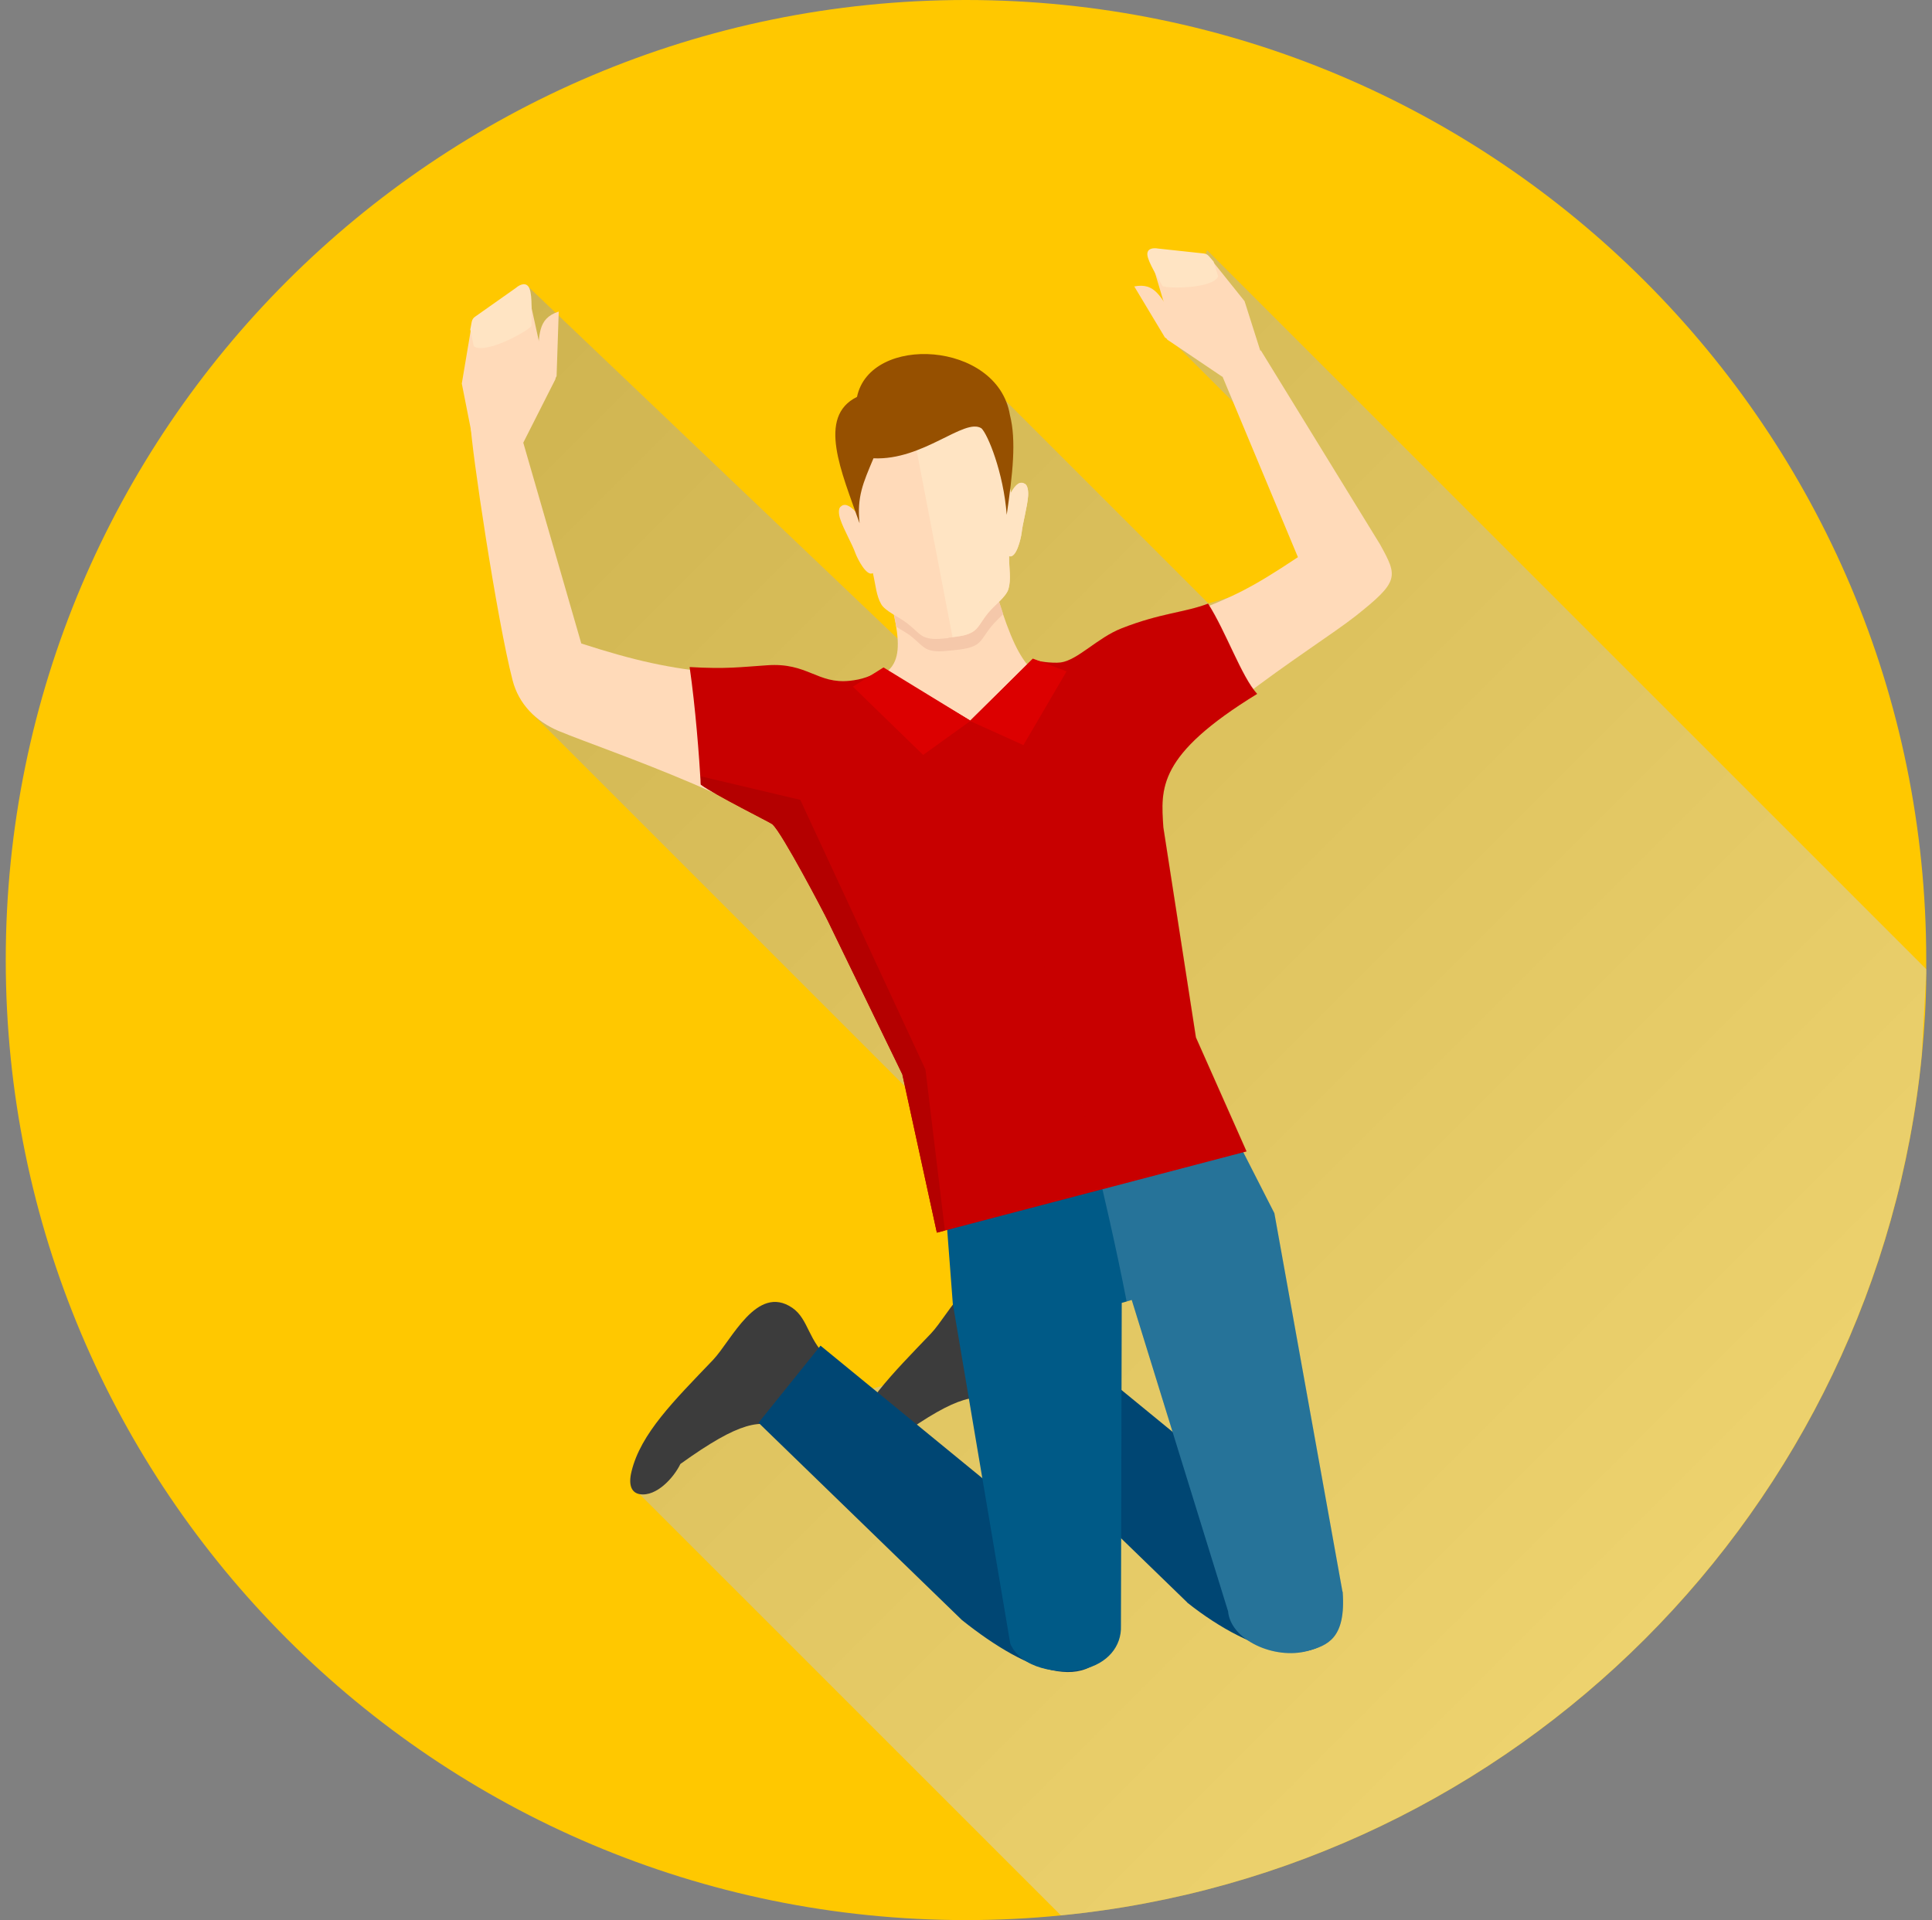
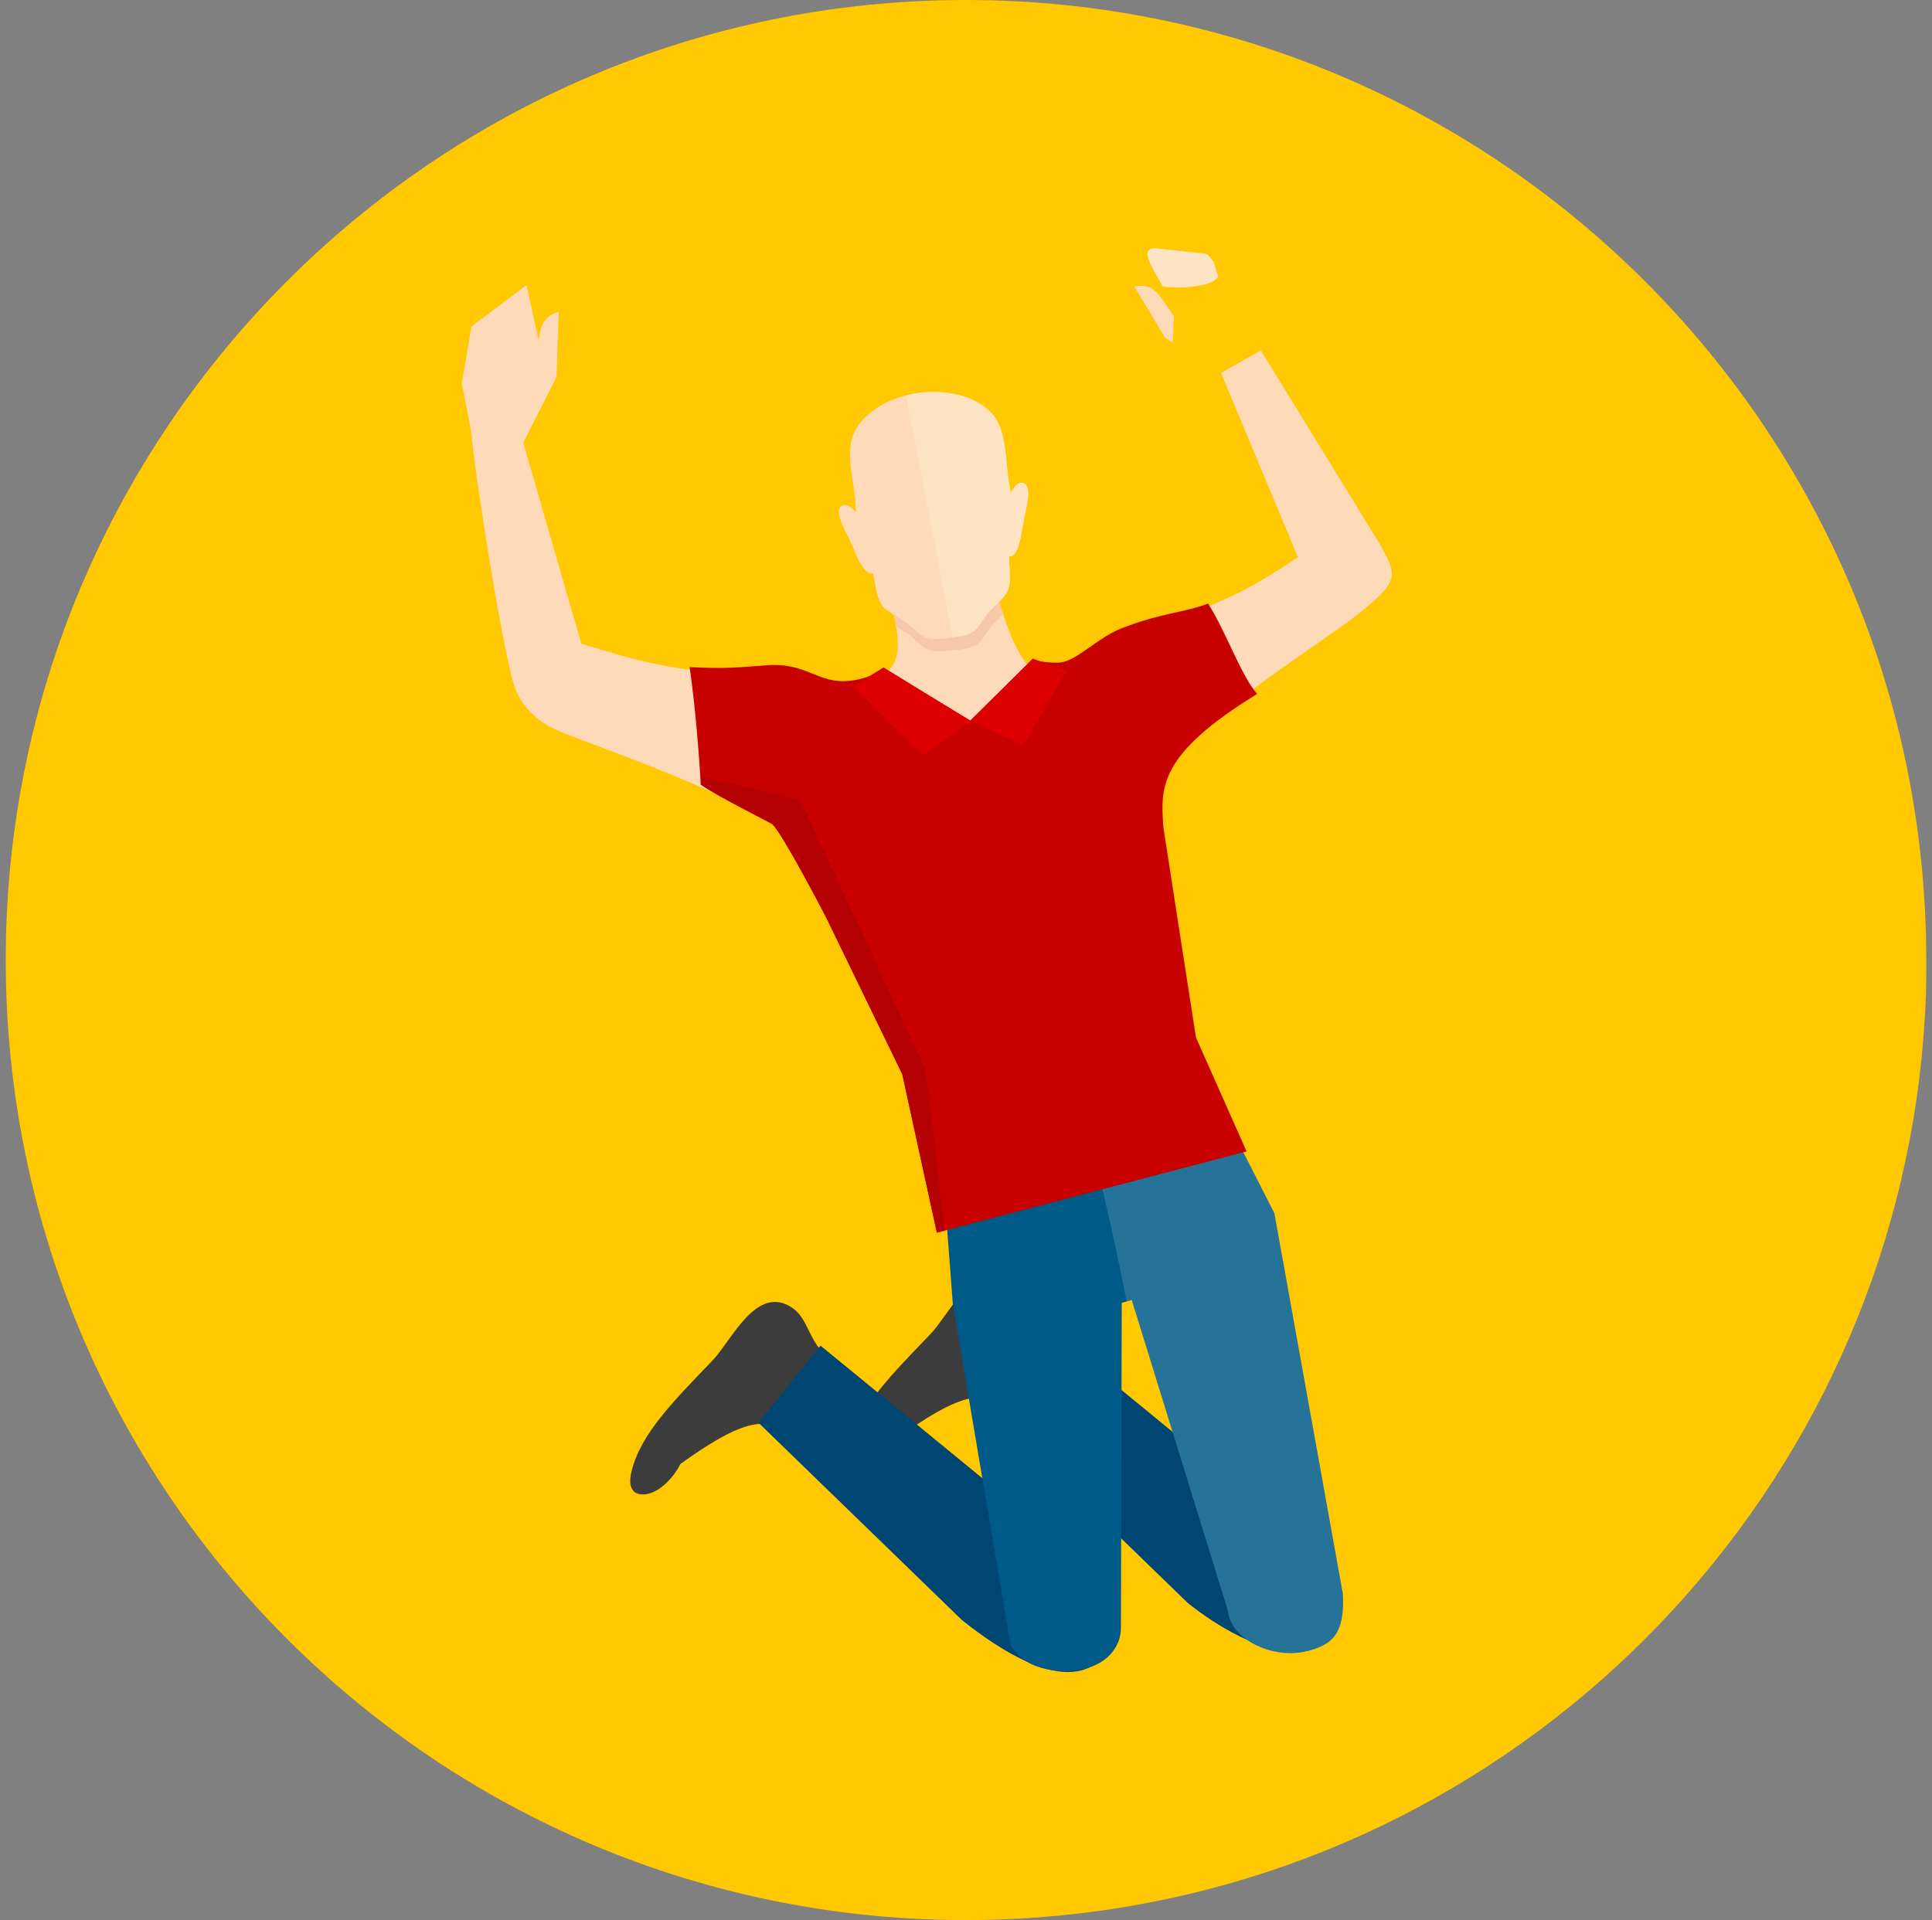
<svg xmlns="http://www.w3.org/2000/svg" width="168" height="167" viewBox="0 0 168 167" fill="none">
  <rect x="0" y="0" width="168" height="167" fill="#808080" stroke="none" />
  <path d="M167.5 83.492C167.5 83.747 167.5 84.02 167.5 84.276C167.5 84.396 167.5 84.515 167.5 84.635C167.5 87.024 167.346 89.378 167.125 91.716C163.251 131.252 131.803 162.717 92.267 166.59C89.554 166.863 86.79 167 84.008 167C37.886 167 0.5 129.614 0.5 83.492C0.5 37.369 37.886 0 83.992 0C130.097 0 167.5 37.386 167.5 83.492Z" fill="#FFC800" />
-   <path style="mix-blend-mode:multiply" opacity="0.5" fill-rule="evenodd" clip-rule="evenodd" d="M167.5 84.293V84.635L167.108 91.716C163.234 131.252 131.786 162.717 92.25 166.59L55.598 129.938L66.058 115.502L72.9 121.594L81.159 119.291L87.217 110.929L79.623 95.419L46.23 62.026L43.568 34.076L45.787 24.793L78.054 55.541L85.288 32.694L105.082 52.487L115.235 49.501L116.771 44.501L102.079 29.81L104.963 21.756L167.483 84.276L167.5 84.293Z" fill="url(#paint0_linear_5669_3251)" />
  <path fill-rule="evenodd" clip-rule="evenodd" d="M75.852 59.449C73.463 61.258 71.996 59.449 68.959 58.63C67.559 58.255 64.505 58.75 62.44 58.545C58.157 58.118 55.257 57.487 50.547 55.968L45.155 37.301L40.906 36.755C40.974 38.973 43.21 53.921 44.575 59.176C45.104 61.224 46.588 62.742 48.585 63.579C53.072 65.439 66.484 69.722 74.709 76.189L75.852 59.449Z" fill="#FFDAB9" />
  <path fill-rule="evenodd" clip-rule="evenodd" d="M87.098 121.918L91.193 116.014C89.197 114.376 89.316 112.448 87.849 111.441C84.76 109.343 82.576 114.274 80.955 115.98C77.542 119.547 74.676 122.379 73.874 125.672C73.549 126.986 73.959 127.549 74.573 127.652C76.007 127.891 77.542 126.201 78.106 125.024C83.361 121.253 85.067 121.133 87.115 121.935L87.098 121.918Z" fill="#3C3C3C" />
  <path fill-rule="evenodd" clip-rule="evenodd" d="M103.24 139.374L85.545 122.209L90.937 115.503L109.058 130.348L116.737 140.04C115.713 145.859 109.041 143.999 103.223 139.374H103.24Z" fill="#004673" />
  <path fill-rule="evenodd" clip-rule="evenodd" d="M68.141 124.222L72.236 118.318C70.239 116.68 70.359 114.752 68.891 113.745C65.803 111.646 63.619 116.578 61.998 118.284C58.585 121.85 55.718 124.683 54.916 127.976C54.592 129.29 55.002 129.853 55.633 129.955C57.084 130.194 58.602 128.505 59.165 127.328C64.421 123.557 66.127 123.437 68.175 124.239L68.141 124.222Z" fill="#3C3C3C" />
  <path fill-rule="evenodd" clip-rule="evenodd" d="M83.652 140.91L65.957 123.744L71.349 117.038L89.471 131.884L97.149 141.576C95.426 147.906 89.453 145.534 83.652 140.91Z" fill="#004673" />
  <path fill-rule="evenodd" clip-rule="evenodd" d="M116.755 138.453C117.045 142.514 115.441 143.111 113.718 143.589C110.834 144.374 107.012 142.651 106.79 140.142L98.412 113.063L97.542 113.319L97.473 141.405C97.542 143.197 96.296 144.698 94.197 145.176C91.962 145.671 88.788 145.108 87.85 142.958L82.85 113.353L81.502 95.607L102.302 88.815L110.817 105.521L116.738 138.436L116.755 138.453Z" fill="#005A87" />
  <g style="mix-blend-mode:screen" opacity="0.15">
    <path fill-rule="evenodd" clip-rule="evenodd" d="M116.754 138.453C117.044 142.514 115.44 143.111 113.716 143.589C110.833 144.374 107.011 142.651 106.789 140.142L98.411 113.063L97.967 113.199C97.114 108.746 95.834 103.2 94.844 99.122C94.247 96.699 93.633 94.276 92.984 91.87L102.318 88.832L110.833 105.538L116.754 138.453Z" fill="white" />
  </g>
  <path fill-rule="evenodd" clip-rule="evenodd" d="M73.14 59.432C72.133 59.398 69.864 59.33 68.772 59.637C63.277 61.138 67.662 71.018 68.823 71.24C79.419 73.236 86.296 71.308 96.602 71.308C96.602 62.521 104.161 59.364 94.077 59.756C89.623 59.466 88.548 57.948 86.415 50.883C83.224 50.952 80.904 53.477 77.713 53.409C78.754 58.033 77.61 59.142 73.14 59.432Z" fill="#FFDAB9" />
  <path fill-rule="evenodd" clip-rule="evenodd" d="M90.697 57.896C93.479 58.988 94.4 56.855 97.113 55.252C98.359 54.518 101.447 54.176 103.358 53.409C107.368 51.839 108.733 51.207 112.863 48.46L106.174 32.438L109.638 30.475L119.995 47.334C121.565 50.167 121.684 50.559 117.879 53.579C114.057 56.582 102.266 63.476 96.209 72.366L90.697 57.913V57.896Z" fill="#FFDAB9" />
  <path fill-rule="evenodd" clip-rule="evenodd" d="M67.185 71.701C67.014 71.547 62.185 69.158 60.939 68.237C60.803 65.865 60.479 61.531 59.967 58.016C63.192 58.204 64.386 58.016 66.707 57.862C70.222 57.606 71.075 59.517 73.908 59.21C74.863 59.108 75.785 58.852 76.808 58.135L84.368 62.674L89.794 57.333C90.101 57.521 91.483 57.709 92.217 57.623C93.701 57.436 95.425 55.473 97.523 54.654C100.953 53.306 103.001 53.289 105.048 52.504C106.618 54.962 107.949 58.852 109.314 60.354C100.612 65.694 100.936 68.561 101.158 71.957L103.991 90.232L108.393 100.146L81.467 107.21L78.464 93.44L71.996 80.113C71.672 79.43 67.987 72.4 67.185 71.718V71.701Z" fill="#C80000" />
  <path fill-rule="evenodd" clip-rule="evenodd" d="M67.184 71.701C67.014 71.547 62.185 69.158 60.939 68.237C60.922 67.862 60.973 67.981 60.939 67.52L69.59 69.568L80.477 93.03L82.166 107.022L81.466 107.21L78.463 93.44L71.996 80.113C71.672 79.431 67.986 72.4 67.184 71.718V71.701Z" fill="#B40000" />
  <g style="mix-blend-mode:screen" opacity="0.2">
    <path fill-rule="evenodd" clip-rule="evenodd" d="M84.418 62.623L89.81 57.316C90.117 57.504 91.499 57.692 92.233 57.606C93.718 57.419 95.441 55.456 97.54 54.637C100.97 53.289 103.017 53.272 105.065 52.487C106.635 54.944 107.966 58.835 109.331 60.337C100.628 65.677 100.952 68.544 101.174 71.94L104.007 90.215L108.409 100.128L95.868 103.422C95.509 101.886 95.168 100.436 94.844 99.122C91.858 86.836 88.052 74.909 84.418 62.64V62.623Z" fill="#C80000" />
  </g>
-   <path fill-rule="evenodd" clip-rule="evenodd" d="M108.222 26.192L105.322 22.575L99.861 21.807L101.226 26.38L100.015 26.653L101.499 29.537L106.277 32.762L109.843 31.294L108.222 26.192Z" fill="#FFDAB9" />
  <path fill-rule="evenodd" clip-rule="evenodd" d="M102.08 27.472C100.851 25.851 100.476 24.554 98.633 24.913L101.295 29.349L101.977 29.81L102.08 27.472Z" fill="#FFDAB9" />
  <path fill-rule="evenodd" clip-rule="evenodd" d="M105.935 24.06L105.526 22.746C105.185 22.387 105.065 22.08 104.673 22.046L100.714 21.619C100.236 21.534 99.707 21.619 99.775 22.2C99.861 22.848 100.714 24.196 101.089 24.879C101.516 25.117 105.424 25.117 105.918 24.06H105.935Z" fill="#FFE4C3" />
  <path fill-rule="evenodd" clip-rule="evenodd" d="M76.826 58.05L74.164 59.722L80.273 65.66L84.402 62.691L76.826 58.05Z" fill="#DC0000" />
  <path fill-rule="evenodd" clip-rule="evenodd" d="M89.812 57.282L92.747 58.391L88.993 64.807L84.352 62.708L89.812 57.282Z" fill="#DC0000" />
  <path fill-rule="evenodd" clip-rule="evenodd" d="M77.935 54.518C78.345 54.774 78.788 55.013 79.113 55.252C79.932 55.883 80.239 56.361 80.802 56.531C81.365 56.702 81.843 56.668 82.781 56.565C82.815 56.565 82.832 56.565 82.867 56.565C83.873 56.446 84.385 56.378 84.897 56.071C85.392 55.781 85.597 55.217 86.245 54.432C86.518 54.108 86.894 53.75 87.235 53.409C86.979 52.658 86.706 51.822 86.433 50.866C83.242 50.934 80.921 53.46 77.731 53.392C77.816 53.801 77.884 54.16 77.935 54.518Z" fill="#F5C8AA" />
  <path fill-rule="evenodd" clip-rule="evenodd" d="M82.473 55.456C82.473 55.456 82.524 55.456 82.558 55.456C83.565 55.337 84.077 55.269 84.589 54.962C85.084 54.672 85.288 54.108 85.92 53.324C86.466 52.658 87.507 51.907 87.694 51.225C87.933 50.389 87.746 49.535 87.746 48.375C88.36 48.614 88.769 46.891 88.838 46.344C88.923 45.526 89.332 44.092 89.401 43.154C89.435 42.625 89.332 42.215 89.128 42.096C88.718 41.857 88.36 42.062 87.899 42.881C87.78 42.249 87.66 41.584 87.592 40.884C87.472 39.553 87.37 38.461 87.097 37.557C86.824 36.635 86.363 35.919 85.51 35.322C85.049 34.997 84.52 34.741 83.974 34.537C83.974 34.537 83.974 34.537 83.957 34.537C83.923 34.537 83.889 34.52 83.855 34.502C83.838 34.502 83.821 34.502 83.787 34.485C83.753 34.485 83.736 34.468 83.701 34.451C83.667 34.451 83.65 34.451 83.616 34.434C83.582 34.434 83.548 34.417 83.531 34.4C83.497 34.4 83.48 34.383 83.445 34.383C83.411 34.383 83.377 34.366 83.326 34.349C83.309 34.349 83.292 34.349 83.275 34.349C83.224 34.349 83.155 34.315 83.104 34.315C81.654 33.974 80.067 34.025 78.617 34.434C77.166 34.827 75.835 35.578 74.914 36.635C74.231 37.403 73.975 38.222 73.924 39.178C73.873 40.116 74.043 41.208 74.248 42.505C74.351 43.205 74.385 43.887 74.436 44.536C73.805 43.87 73.395 43.768 73.071 44.092C72.917 44.246 72.9 44.672 73.071 45.167C73.361 46.054 74.112 47.334 74.385 48.119C74.573 48.631 75.374 50.184 75.903 49.843C76.159 50.952 76.194 51.788 76.62 52.539C76.961 53.153 78.156 53.648 78.838 54.177C79.657 54.808 79.965 55.286 80.528 55.456C81.091 55.627 81.569 55.593 82.507 55.491L82.473 55.456Z" fill="#FFDAB9" />
  <path fill-rule="evenodd" clip-rule="evenodd" d="M82.763 55.422C83.633 55.32 84.111 55.234 84.589 54.944C85.084 54.654 85.288 54.091 85.92 53.306C86.466 52.641 87.507 51.89 87.694 51.207C87.933 50.371 87.745 49.518 87.745 48.358C88.36 48.597 88.769 46.873 88.838 46.327C88.923 45.508 89.332 44.075 89.401 43.136C89.435 42.607 89.332 42.198 89.128 42.078C88.718 41.84 88.36 42.044 87.899 42.863C87.779 42.232 87.66 41.567 87.592 40.867C87.472 39.536 87.37 38.444 87.097 37.54C86.824 36.618 86.363 35.901 85.51 35.304C85.032 34.98 84.52 34.724 83.974 34.519C83.94 34.519 83.906 34.502 83.872 34.485C83.855 34.485 83.838 34.485 83.804 34.468C83.77 34.468 83.753 34.451 83.718 34.434C83.684 34.434 83.667 34.434 83.633 34.417C83.599 34.417 83.565 34.4 83.548 34.383C83.514 34.383 83.497 34.366 83.463 34.366C83.428 34.366 83.394 34.349 83.343 34.332C83.326 34.332 83.309 34.332 83.292 34.332C83.241 34.332 83.172 34.297 83.121 34.297C81.722 33.973 80.203 34.008 78.787 34.383L82.814 55.337V55.439L82.763 55.422Z" fill="#FFE4C3" />
-   <path fill-rule="evenodd" clip-rule="evenodd" d="M87.814 36.072C88.395 38.325 88.053 41.242 87.541 44.775C87.251 41.055 85.886 37.761 85.34 37.25C83.856 36.311 80.29 40.065 75.955 39.86C75.051 42.01 74.505 43.205 74.744 45.508C73.174 41.038 71.024 36.243 74.522 34.52C75.665 29.025 86.74 29.656 87.814 36.072Z" fill="#965000" />
  <path fill-rule="evenodd" clip-rule="evenodd" d="M40.156 33.359L40.992 28.394L45.787 24.794L46.896 29.844L48.193 29.469L48.295 32.984L45.463 38.581L41.282 39.059L40.156 33.359Z" fill="#FFDAB9" />
  <path fill-rule="evenodd" clip-rule="evenodd" d="M46.658 31.346C46.982 29.162 46.658 27.728 48.586 27.097L48.399 32.711L47.989 33.496L46.658 31.329V31.346Z" fill="#FFDAB9" />
-   <path fill-rule="evenodd" clip-rule="evenodd" d="M41.198 30.117L40.891 28.65C41.027 28.121 40.959 27.779 41.317 27.541L44.849 25.049C45.242 24.708 45.805 24.503 46.044 25.101C46.317 25.766 46.197 27.489 46.214 28.343C45.941 28.786 42.222 30.851 41.198 30.117Z" fill="#FFE4C3" />
  <defs>
    <linearGradient id="paint0_linear_5669_3251" x1="37.511" y1="33.069" x2="145.011" y2="140.569" gradientUnits="userSpaceOnUse">
      <stop stop-color="#A0A0A0" />
      <stop offset="1" stop-color="#DCDCDC" />
    </linearGradient>
  </defs>
</svg>